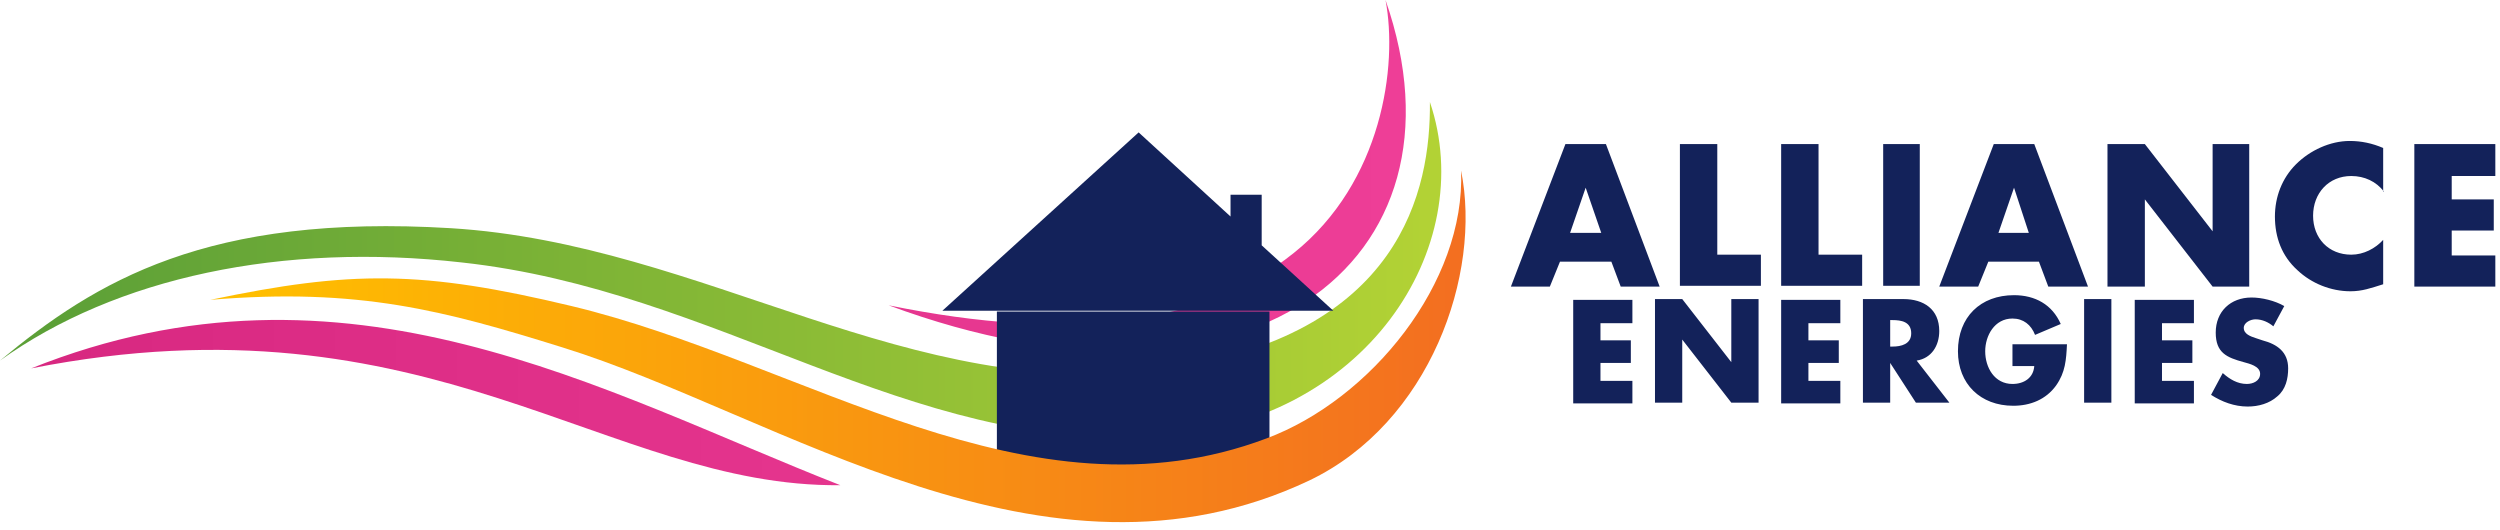
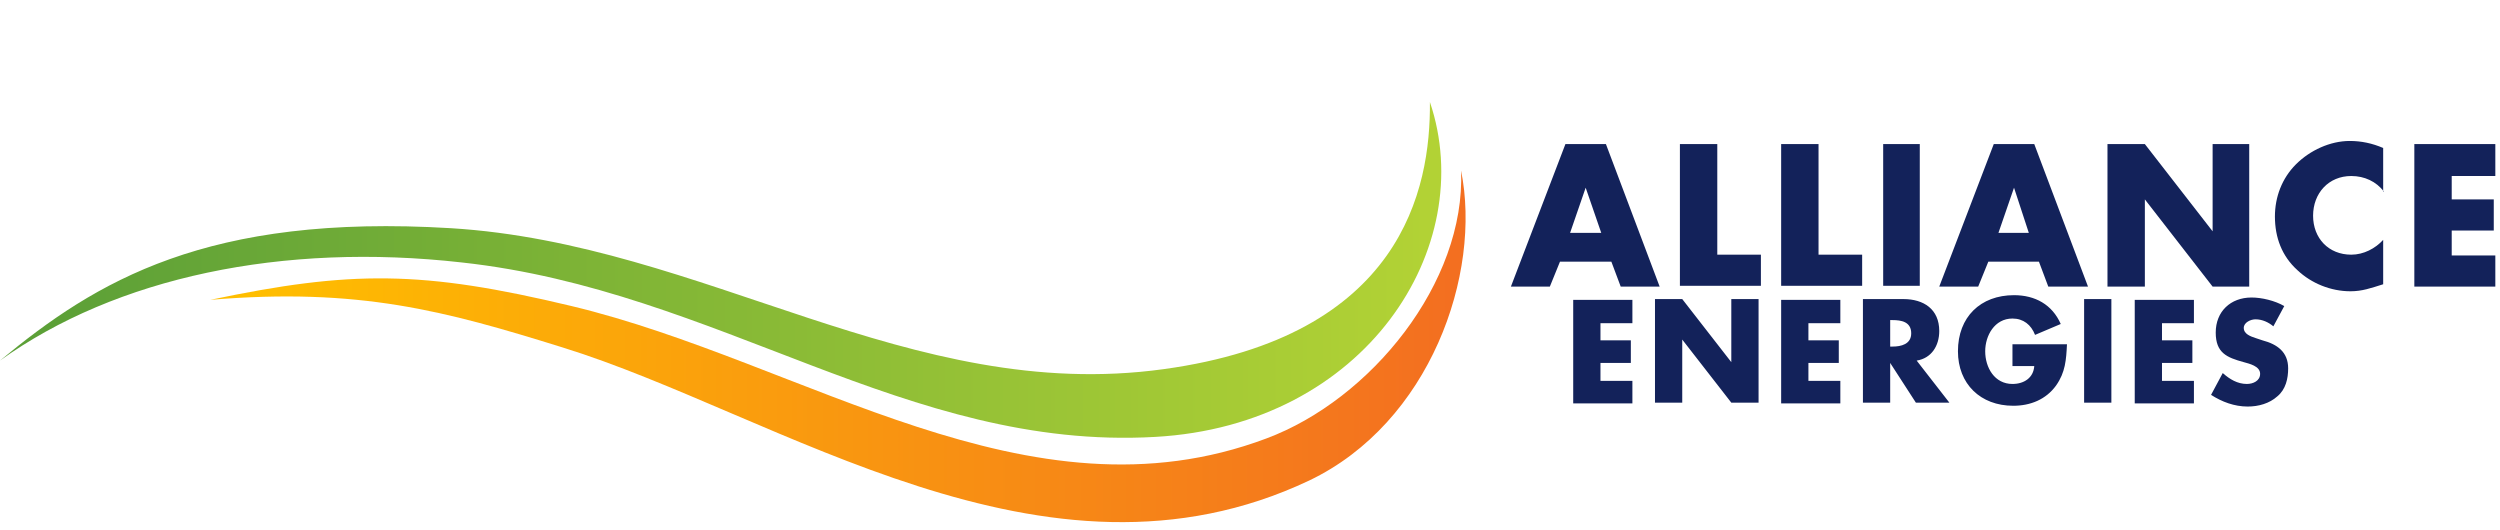
<svg xmlns="http://www.w3.org/2000/svg" version="1.1" id="SvgjsSvg1000" x="0px" y="0px" viewBox="0 0 321 68" style="enable-background:new 0 0 321 68;" xml:space="preserve">
  <style type="text/css">
	.st0{fill:#13225A;}
	.st1{fill:url(#SvgjsPath1009_1_);}
	.st2{fill:url(#SvgjsPath1013_1_);}
	.st3{fill:url(#SvgjsPath1018_1_);}
</style>
  <path id="SvgjsPath1007" class="st0" d="M255.3,33.6l-1.3,3.2h-5l7-18.3h5.2l6.9,18.3H263l-1.2-3.2H255.3z M200.3,33.6l-1.3,3.2h-5  l7-18.3h5.2l6.9,18.3h-5l-1.2-3.2H200.3z M270.6,18.5h4.8l8.7,11.2h0V18.5h4.7v18.3h-4.7l-8.7-11.2h0v11.2h-4.8V18.5z M306.1,24.6  c-1-1.3-2.5-2-4.2-2c-2.9,0-4.9,2.2-4.9,5.1c0,2.9,2,5,4.9,5c1.6,0,3.1-0.8,4.1-1.9v5.7c-1.6,0.5-2.7,0.9-4.2,0.9  c-2.5,0-5-1-6.8-2.7c-2-1.8-2.9-4.2-2.9-6.9c0-2.5,0.9-4.9,2.7-6.7c1.8-1.8,4.4-3,6.9-3c1.5,0,2.9,0.3,4.3,0.9V24.6z M233.4,32.7  h5.7v4h-10.4V18.5h4.8V32.7z M220.4,32.7h5.7v4h-10.4V18.5h4.8V32.7z M246.5,36.7h-4.7V18.5h4.7V36.7z M203.6,24.1L203.6,24.1  l-2,5.8h4L203.6,24.1z M258.6,24.1L258.6,24.1l-2,5.8h3.9L258.6,24.1z M320.4,22.5v-4h-10.4v18.3h10.4v-4h-5.6v-3.2h5.4v-4h-5.4v-3  H320.4z" />
  <path id="SvgjsPath1008" class="st0" d="M258.4,44.3V47h2.8c-0.1,1.5-1.3,2.3-2.8,2.3c-2.3,0-3.5-2.1-3.5-4.2c0-2,1.2-4.2,3.5-4.2  c1.4,0,2.4,0.8,2.9,2.1l3.3-1.4c-1.1-2.5-3.3-3.7-6-3.7c-4.3,0-7.2,2.8-7.2,7.2c0,4.2,2.9,7,7.1,7c2.2,0,4.2-0.8,5.5-2.6  c1.2-1.7,1.3-3.3,1.4-5.3H258.4z M212.5,51.7h3.5v-8.1h0l6.3,8.1h3.5V38.4h-3.5v8.1h0l-6.3-8.1h-3.5V51.7z M246.1,46.3  c1.9-0.3,2.9-1.9,2.9-3.8c0-2.8-2-4.1-4.6-4.1h-5.2v13.3h3.5v-5.1h0l3.3,5.1h4.3L246.1,46.3z M236.3,41.4v-2.9h-7.6v13.3h7.6v-2.9  h-4.1v-2.3h3.9v-2.9h-3.9v-2.2H236.3z M281.7,41.4v-2.9h-7.6v13.3h7.6v-2.9h-4.1v-2.3h3.9v-2.9h-3.9v-2.2H281.7z M209.6,41.4v-2.9  H202v13.3h7.6v-2.9h-4.1v-2.3h3.9v-2.9h-3.9v-2.2H209.6z M271.1,38.4h-3.5v13.3h3.5V38.4z M242.7,41.1h0.3c1.1,0,2.4,0.2,2.4,1.7  c0,1.4-1.3,1.7-2.4,1.7h-0.3V41.1z M291.9,41.9c-0.6-0.5-1.4-0.9-2.3-0.9c-0.6,0-1.5,0.4-1.5,1.1c0,0.8,0.9,1.1,1.5,1.3l0.9,0.3  c1.9,0.5,3.3,1.5,3.3,3.6c0,1.3-0.3,2.7-1.4,3.6c-1,0.9-2.4,1.3-3.8,1.3c-1.7,0-3.3-0.6-4.7-1.5l1.5-2.8c0.9,0.8,1.9,1.4,3.1,1.4  c0.8,0,1.7-0.4,1.7-1.3c0-1-1.4-1.3-2.1-1.5c-2.2-0.6-3.6-1.2-3.6-3.8c0-2.7,1.9-4.5,4.6-4.5c1.3,0,3,0.4,4.2,1.1L291.9,41.9z" />
  <linearGradient id="SvgjsPath1009_1_" gradientUnits="userSpaceOnUse" x1="382.795" y1="28.854" x2="555" y2="28.854" gradientTransform="matrix(1 0 0 -1 -375 60)">
    <stop offset="0" style="stop-color:#D82881" />
    <stop offset="1" style="stop-color:#EE3E97" />
  </linearGradient>
-   <path id="SvgjsPath1009" class="st1" d="M166.1,32.5c11.4-9.1,13.4-24.1,11.8-32.5c11.8,33.8-17.7,56.3-63.8,39.2  C137.6,44,154.6,41.7,166.1,32.5z M4,47.3c40.5-16.2,73.3,3,103.9,15C77.9,62.6,55.3,37.2,4,47.3z" />
  <linearGradient id="SvgjsPath1013_1_" gradientUnits="userSpaceOnUse" x1="558.232" y1="25.462" x2="381.417" y2="25.462" gradientTransform="matrix(1 0 0 -1 -375 60)">
    <stop offset="0" style="stop-color:#B2D235" />
    <stop offset="1" style="stop-color:#5CA037" />
  </linearGradient>
  <path id="SvgjsPath1013" class="st2" d="M0,46.3c12.3-10.2,26.6-18.9,57.9-17c32.6,2,58.9,22.6,91.5,18.1  c30.6-4.2,34.3-23.1,34.2-34.3c6.3,18.6-8.2,41.5-35.3,43c-31.9,1.8-56-18.8-89-22.4C36.3,31.1,14.9,35.6,0,46.3z" />
-   <path id="SvgjsPath1017" class="st0" d="M128,63V40h35v23H128z M158,27.8V25h4v6.5l9.2,8.4H121L146.2,17L158,27.8z" />
  <linearGradient id="SvgjsPath1018_1_" gradientUnits="userSpaceOnUse" x1="407.584" y1="15.436" x2="561.461" y2="15.436" gradientTransform="matrix(1 0 0 -1 -375 60)">
    <stop offset="0" style="stop-color:#FFBE00" />
    <stop offset="1" style="stop-color:#F36F20" />
  </linearGradient>
  <path id="SvgjsPath1018" class="st3" d="M27,38.5c18.1-3.8,27.2-3.8,46.4,0.8c30,7.2,58.6,28.5,89.2,17c13.4-5,25.6-20,25-34.4  c2.7,13.3-4,32.4-19.5,39.8c-34,16.1-68.1-8.5-95.9-17.1C57.1,39.9,46.1,36.9,27,38.5z" />
</svg>